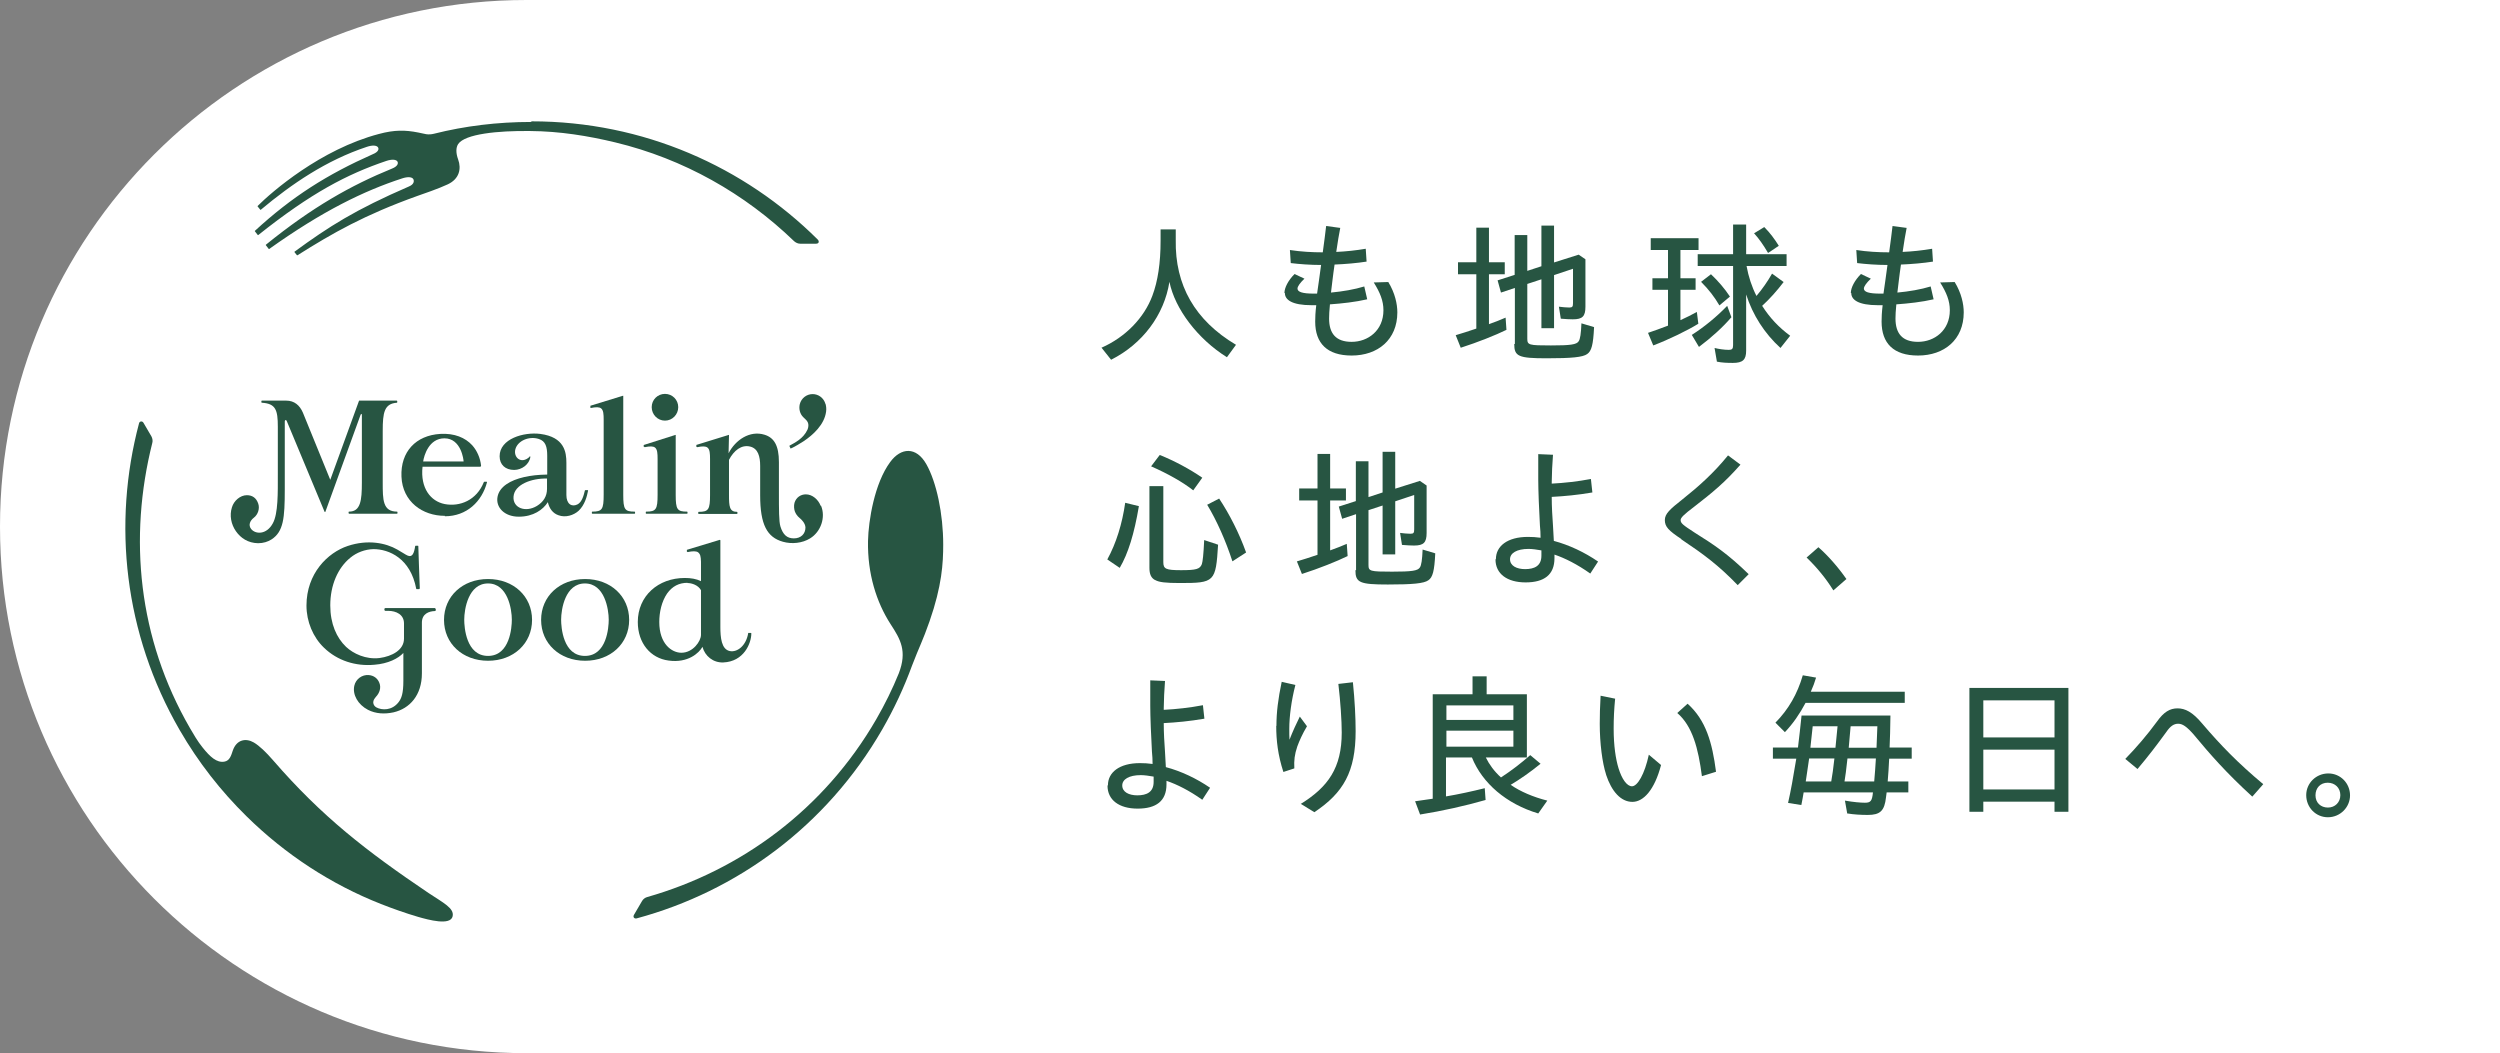
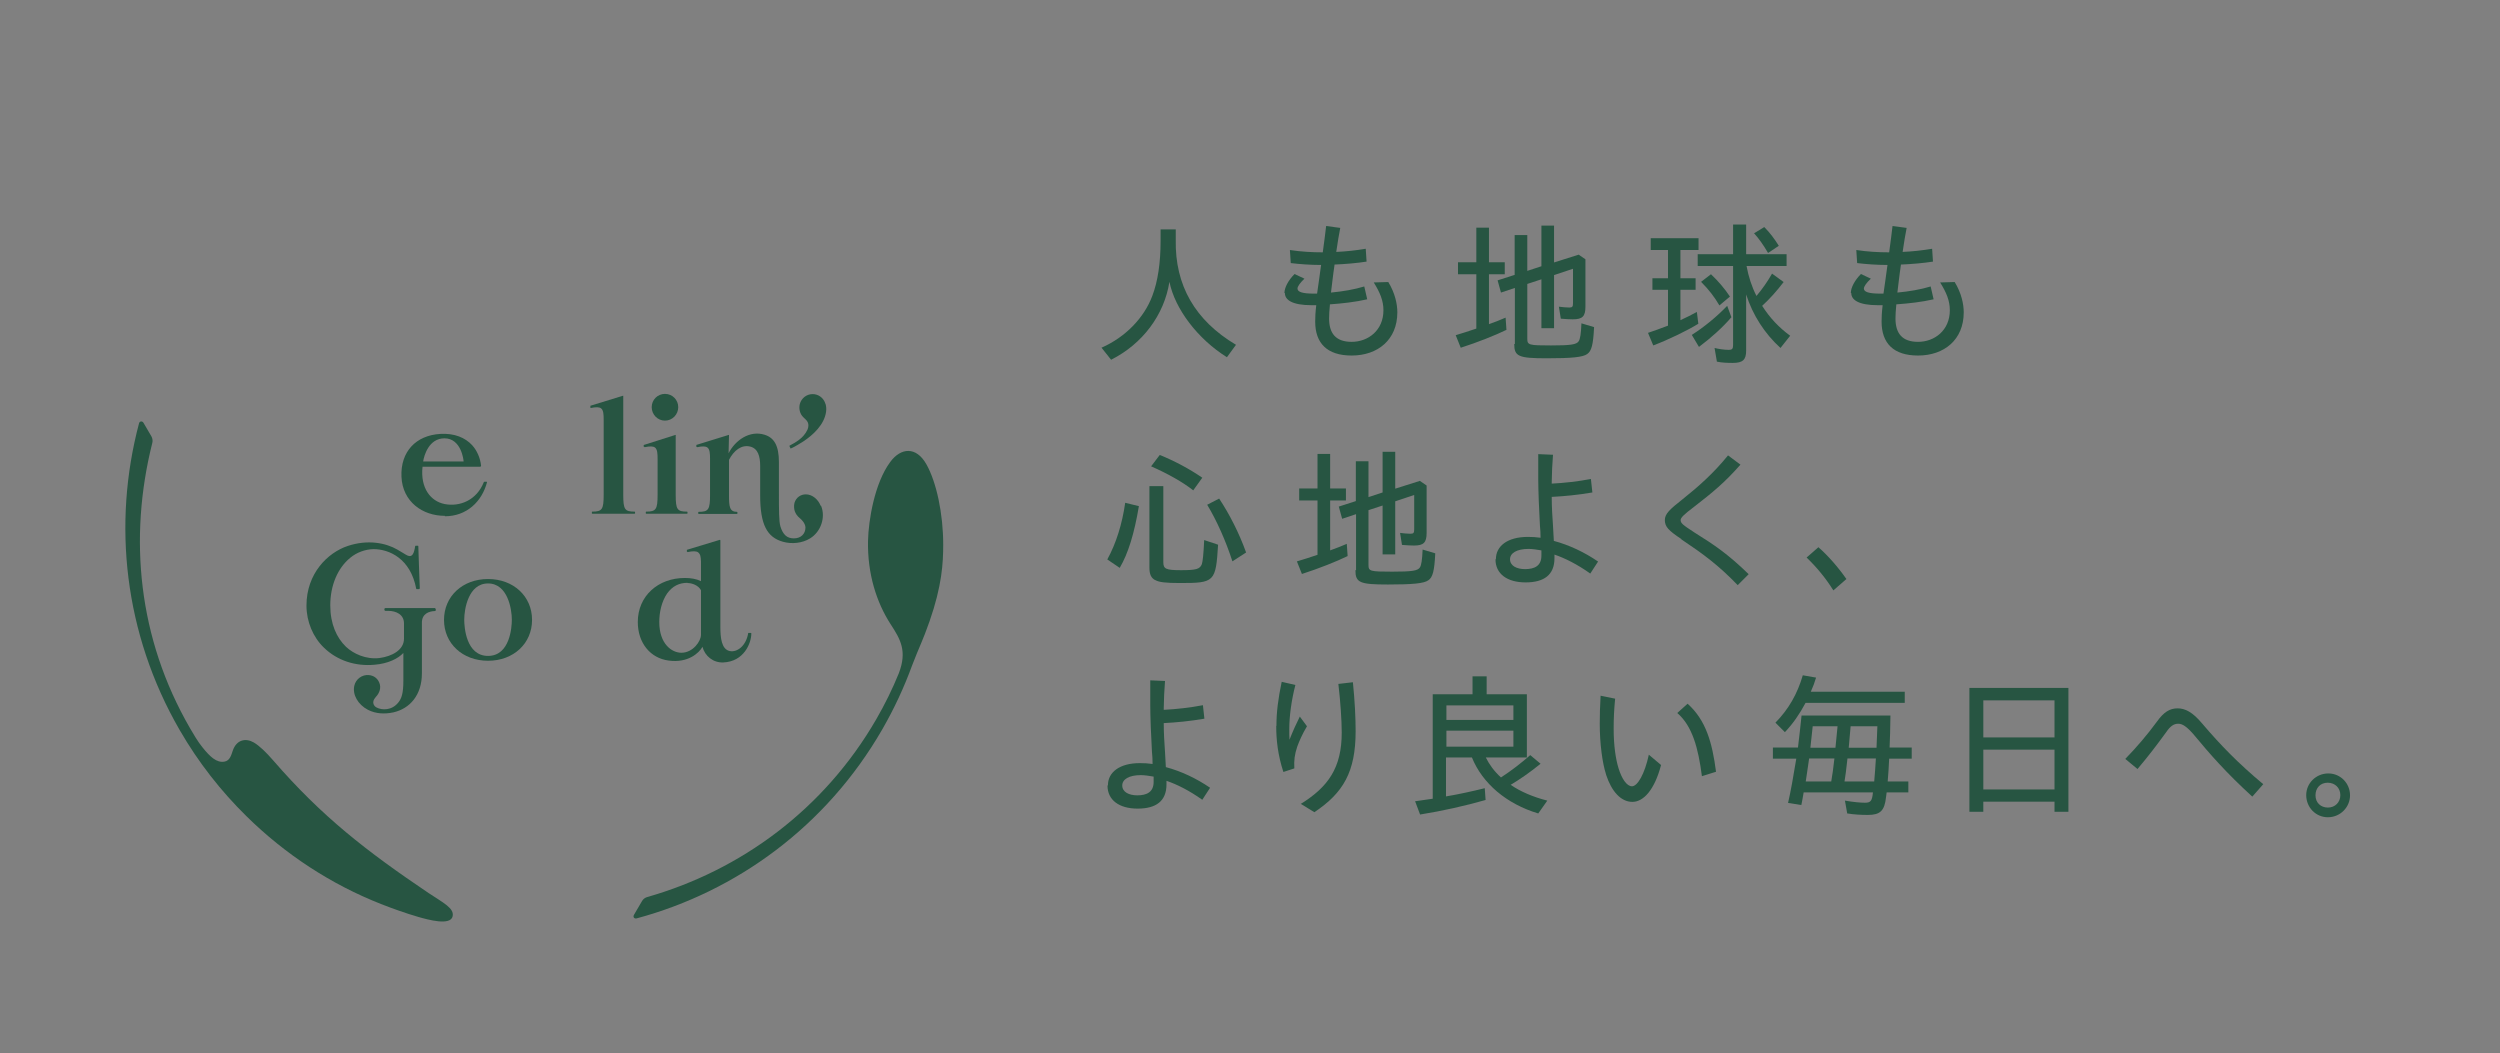
<svg xmlns="http://www.w3.org/2000/svg" id="_レイヤー_1" viewBox="0 0 118.69 50">
  <rect x="0" y="0" width="118.69" height="50" fill="#808080" stroke="none" />
  <defs>
    <style>.cls-1{fill:#275542;}.cls-2{fill:#fff;}</style>
  </defs>
-   <path class="cls-2" d="M25,0h93.69v50H25C11.2,50,0,38.8,0,25h0C0,11.2,11.2,0,25,0Z" />
  <path class="cls-1" d="M52.29,16.51c1.14-.5,2.03-1.42,2.42-2.47.26-.69.39-1.55.39-2.61v-.54h.72v.5c-.04,2.15.91,3.82,2.86,4.98l-.43.59c-1.38-.86-2.47-2.29-2.73-3.58-.25,1.58-1.28,2.95-2.77,3.7l-.46-.58Z" />
  <path class="cls-1" d="M60.98,13.91c0-.25.18-.6.48-.9l.47.22c-.21.2-.33.37-.33.47,0,.16.23.24.78.24h.15l.09-.63c.03-.22.07-.48.1-.73-.5,0-1.04-.04-1.44-.09l-.04-.62c.52.08,1.05.11,1.56.11.07-.48.12-.93.16-1.25l.67.09c-.05.27-.13.69-.19,1.14.46-.02.93-.07,1.4-.15l.04.61c-.44.07-1.01.12-1.52.14-.04.26-.07.52-.1.75l-.07.58c.55-.05,1.13-.15,1.58-.29l.14.61c-.56.13-1.2.2-1.77.24-.03.3-.04.52-.04.67,0,.71.32,1.11,1.07,1.11.78,0,1.51-.54,1.51-1.5,0-.45-.16-.84-.46-1.32l.69-.02c.32.52.43,1.05.43,1.44,0,1.3-.93,2.05-2.17,2.05-1.16,0-1.73-.58-1.73-1.61,0-.19.01-.45.05-.78h-.22c-.94,0-1.27-.26-1.27-.58Z" />
  <path class="cls-1" d="M69.12,15.91c.24-.07.62-.19.97-.31v-2.58h-.87v-.57h.87v-1.64h.6v1.64h.75v.57h-.75v2.37c.29-.1.58-.22.79-.31l.04.58c-.51.25-1.36.59-2.17.85l-.24-.6ZM71.92,16.33v-2.66l-.66.22-.16-.58.81-.26v-1.89h.6v1.7l.67-.22v-1.93h.6v1.75l1.17-.37.32.22v2.25c0,.46-.14.6-.6.6-.07,0-.4-.01-.57-.03l-.09-.57c.16.02.34.04.49.04s.18-.04.18-.21v-1.63l-.9.3v2.52h-.6v-2.32l-.67.22v2.6c0,.3.07.32,1.12.32.93,0,1.22-.04,1.32-.2.07-.1.11-.36.13-.85l.6.18c-.04.84-.12,1.14-.33,1.28-.21.15-.74.2-1.92.2-1.34,0-1.54-.09-1.54-.68Z" />
  <path class="cls-1" d="M78.25,15.8c.29-.1.55-.19.94-.34v-1.7h-.74v-.55h.74v-1.34h-.82v-.56h2.27v.56h-.86v1.34h.72v.55h-.72v1.44c.29-.13.52-.25.78-.39l.07.56c-.52.32-1.4.75-2.14,1.03l-.25-.6ZM80.32,15.9c.58-.37,1.17-.85,1.68-1.38l.2.54c-.39.46-.95.97-1.54,1.41l-.34-.57ZM81.51,17.16l-.11-.64c.2.05.46.09.68.09.15,0,.2-.05.2-.22v-3.76h-1.68v-.56h1.68v-1.41h.62v1.41h1.92v.56h-1.9c.09.5.25.99.47,1.42.28-.33.53-.69.74-1.06l.55.4c-.33.43-.64.78-1.02,1.13.37.58.8,1.03,1.33,1.42l-.46.58c-.76-.69-1.32-1.57-1.63-2.54v2.67c0,.43-.16.58-.63.58-.28,0-.51-.01-.76-.06ZM80.76,13.38l.47-.36c.34.32.65.68.9,1.06l-.5.42c-.22-.38-.49-.74-.87-1.12ZM83.27,11.08l.49-.3c.27.27.5.58.69.89l-.51.34c-.22-.38-.44-.69-.66-.93Z" />
  <path class="cls-1" d="M87.87,13.91c0-.25.18-.6.48-.9l.47.22c-.21.2-.33.37-.33.47,0,.16.23.24.78.24h.15l.09-.63c.03-.22.07-.48.1-.73-.5,0-1.04-.04-1.44-.09l-.04-.62c.52.08,1.05.11,1.56.11.07-.48.12-.93.16-1.25l.67.09c-.05.27-.13.69-.19,1.14.46-.02.93-.07,1.4-.15l.04.61c-.44.07-1.01.12-1.52.14-.04.26-.07.52-.1.75l-.07.58c.55-.05,1.13-.15,1.58-.29l.14.61c-.56.13-1.2.2-1.77.24-.03.3-.04.52-.04.67,0,.71.32,1.11,1.07,1.11.78,0,1.51-.54,1.51-1.5,0-.45-.16-.84-.46-1.32l.69-.02c.32.52.43,1.05.43,1.44,0,1.3-.93,2.05-2.17,2.05-1.16,0-1.73-.58-1.73-1.61,0-.19.01-.45.05-.78h-.22c-.94,0-1.27-.26-1.27-.58Z" />
  <path class="cls-1" d="M52.57,26.56c.42-.76.71-1.7.85-2.69l.65.16c-.22,1.31-.51,2.25-.91,2.93l-.59-.4ZM54.84,27.54c-.19-.1-.27-.28-.27-.58v-3.88h.66v3.61c0,.32.12.38.84.38s.9-.05.99-.29c.04-.12.08-.47.11-1.14l.66.22c-.11,1.77-.16,1.82-1.81,1.82-.69,0-1-.04-1.17-.14ZM54.65,22.14l.41-.54c.7.28,1.44.68,2.02,1.08l-.43.6c-.48-.38-1.2-.79-2-1.14ZM57.32,23.96l.56-.29c.49.74.95,1.64,1.28,2.56l-.65.42c-.31-.96-.74-1.93-1.2-2.69Z" />
  <path class="cls-1" d="M61.58,26.65c.24-.07.62-.19.97-.31v-2.58h-.87v-.57h.87v-1.64h.6v1.64h.75v.57h-.75v2.37c.29-.1.58-.22.79-.31l.04.58c-.51.25-1.36.59-2.17.85l-.24-.6ZM64.38,27.07v-2.66l-.66.22-.16-.58.81-.26v-1.89h.6v1.7l.67-.22v-1.93h.6v1.75l1.17-.37.32.22v2.25c0,.46-.14.6-.6.6-.07,0-.4-.01-.57-.03l-.09-.57c.16.02.34.04.49.04s.18-.04.18-.21v-1.63l-.9.3v2.52h-.6v-2.32l-.67.22v2.6c0,.3.07.32,1.12.32.93,0,1.22-.04,1.32-.2.07-.1.11-.36.13-.85l.6.18c-.04.84-.12,1.14-.33,1.28-.21.15-.74.2-1.92.2-1.34,0-1.54-.09-1.54-.68Z" />
  <path class="cls-1" d="M71.02,26.54c0-.6.53-1.05,1.52-1.05.19,0,.4.01.6.04,0-.19-.01-.39-.03-.58-.04-.67-.08-1.7-.08-2.17,0-.36,0-.75,0-1.22l.7.03c-.04.49-.05.84-.06,1.3v.07c.59-.03,1.23-.1,1.86-.22l.07.64c-.7.12-1.34.18-1.93.21,0,.45.03.98.06,1.37l.04.72c.72.19,1.46.54,2.1.98l-.37.57c-.62-.44-1.2-.73-1.7-.9,0,.07,0,.13,0,.17,0,.79-.49,1.15-1.37,1.15s-1.43-.41-1.43-1.09ZM72.4,27.02c.45,0,.78-.15.78-.64,0-.05,0-.13,0-.25-.23-.04-.44-.07-.61-.07-.56,0-.88.2-.88.49,0,.31.31.47.72.47Z" />
  <path class="cls-1" d="M79.82,25.59c-.6-.4-.78-.58-.78-.9,0-.3.25-.52.82-.97.79-.63,1.5-1.26,2.18-2.1l.59.44c-.75.85-1.31,1.31-2.2,2-.49.37-.64.52-.64.63,0,.15.1.23.67.6.91.57,1.55.99,2.56,1.97l-.52.52c-.92-.95-1.61-1.46-2.7-2.19Z" />
  <path class="cls-1" d="M85.77,26.47l.56-.49c.45.39.94.95,1.33,1.51l-.62.54c-.34-.55-.77-1.08-1.27-1.56Z" />
  <path class="cls-1" d="M52.6,37.28c0-.6.53-1.05,1.52-1.05.19,0,.4.01.6.04,0-.19-.01-.39-.03-.58-.04-.67-.08-1.7-.08-2.17,0-.36,0-.75,0-1.22l.7.03c-.04.49-.05.84-.06,1.3v.07c.59-.03,1.23-.1,1.86-.22l.07.64c-.7.12-1.34.18-1.93.21,0,.45.03.98.06,1.37l.04.72c.72.19,1.46.54,2.1.98l-.37.57c-.62-.44-1.2-.73-1.7-.9,0,.07,0,.13,0,.17,0,.79-.49,1.15-1.37,1.15s-1.43-.41-1.43-1.09ZM53.99,37.76c.45,0,.78-.15.78-.64,0-.05,0-.13,0-.25-.23-.04-.44-.07-.61-.07-.56,0-.88.2-.88.49,0,.31.31.47.72.47Z" />
  <path class="cls-1" d="M60.6,34.46c0-.64.08-1.28.25-2.09l.65.15c-.19.73-.29,1.5-.29,2.08,0,.19,0,.37.01.52.15-.39.34-.8.49-1.1l.34.46c-.22.37-.36.69-.46.96-.13.39-.16.66-.14,1.04l-.52.17c-.26-.8-.34-1.5-.34-2.19ZM61.75,38.17c1.31-.81,1.95-1.72,1.95-3.39,0-.56-.06-1.47-.16-2.31l.69-.08c.09.87.13,1.7.13,2.32,0,1.93-.58,2.93-1.96,3.85l-.65-.4Z" />
  <path class="cls-1" d="M67.19,38.04c.44-.06.64-.09.83-.12v-4.96h1.89v-.85h.67v.85h1.91v3h-1.95c.16.33.4.66.72.95.52-.34.97-.69,1.39-1.06l.49.41c-.52.42-.98.74-1.42,1,.46.32,1.07.58,1.74.75l-.43.61c-1.52-.46-2.65-1.43-3.15-2.66h-1.23v1.85c.55-.09,1.24-.24,1.84-.39l.04.56c-.98.28-2.05.52-3.11.69l-.24-.64ZM71.85,34.18v-.69h-3.18v.69h3.18ZM71.85,35.45v-.76h-3.18v.76h3.18Z" />
  <path class="cls-1" d="M76.25,36.77c-.18-.55-.3-1.49-.3-2.4,0-.37.01-.86.04-1.34l.69.14c-.05.52-.07.94-.07,1.42,0,.83.1,1.45.23,1.88.16.52.4.86.64.86.26,0,.6-.57.8-1.5l.58.49c-.31,1.19-.84,1.75-1.36,1.75-.55,0-.99-.5-1.25-1.29ZM79.63,33.85l.49-.44c.87.78,1.17,1.84,1.35,3.23l-.67.21c-.17-1.32-.45-2.38-1.17-3Z" />
  <path class="cls-1" d="M87.7,38.63l-.11-.62c.4.07.74.1.95.1.27,0,.34-.08.38-.49h-3.29c-.03.18-.07.41-.11.6l-.63-.1c.14-.62.23-1.13.39-2.1h-1.11v-.53h1.19c.07-.56.11-.96.17-1.52h4.22c-.01.75-.02,1.02-.04,1.52h1.05v.53h-1.07c-.02.41-.04.73-.07,1.08h.98v.52h-1.03l-.03.23c-.07.65-.28.84-.87.84-.31,0-.67-.02-.96-.07ZM84.29,34.31c.62-.63,1.04-1.36,1.3-2.25l.63.11c-.08.26-.13.4-.25.67h4.46v.53h-4.71c-.28.53-.6.99-.98,1.39l-.46-.46ZM86.94,37.1c.05-.3.1-.61.15-1.09h-1.2c-.09.56-.11.81-.16,1.09h1.22ZM87.14,35.5c.04-.44.05-.52.1-1.02h-1.18c-.04.37-.07.65-.11,1.02h1.2ZM88.98,37.1c.04-.44.05-.63.08-1.09h-1.35c-.07.66-.09.75-.14,1.09h1.41ZM89.09,35.5c.02-.6.03-.74.04-1.02h-1.27c-.04.47-.05.62-.09,1.02h1.32Z" />
  <path class="cls-1" d="M93.51,32.66h4.69v5.88h-.66v-.48h-3.38v.48h-.66v-5.88ZM97.54,35.01v-1.76h-3.38v1.76h3.38ZM97.54,37.48v-1.89h-3.38v1.89h3.38Z" />
  <path class="cls-1" d="M104.18,34.91c-.37-.43-.57-.55-.77-.55s-.37.11-.56.39c-.49.67-.83,1.12-1.37,1.76l-.58-.48c.51-.52,1.05-1.15,1.51-1.78.32-.45.61-.62.97-.62s.71.17,1.17.72c.87,1.02,1.69,1.87,2.9,2.88l-.52.59c-1.25-1.14-2.02-2.03-2.76-2.92Z" />
  <path class="cls-1" d="M109.49,37.75c0-.57.47-1.03,1.05-1.03s1.03.47,1.03,1.04-.47,1.04-1.05,1.04-1.03-.47-1.03-1.05ZM111.11,37.75c0-.34-.25-.59-.6-.59s-.58.25-.58.6.25.58.59.58.59-.25.59-.59Z" />
  <path class="cls-1" d="M20.35,42.4c-2.95-1.99-5.07-3.63-7.39-6.31-.33-.38-.64-.68-.91-.84-.38-.22-.82-.14-1,.39-.07.21-.14.48-.4.52-.36.06-.67-.22-1.03-.67-.23-.28-.45-.66-.6-.92-2.47-4.27-2.92-9.04-1.79-13.54.03-.1.01-.21-.04-.31l-.38-.65c-.06-.1-.19-.07-.21.03-1.26,4.75-.72,9.97,1.93,14.56.89,1.54,1.96,2.9,3.17,4.09,1.86,1.83,4.03,3.24,6.39,4.17h0c.56.22,1.15.43,1.76.61.49.14,1.54.43,1.64-.03.08-.38-.43-.63-1.14-1.1Z" />
  <path class="cls-1" d="M44.78,25.86c0-1.47-.32-2.97-.8-3.82s-1.21-.8-1.72-.1c-.74,1-1.03,2.77-1.05,3.74-.03,1.56.4,2.91,1.07,3.95.47.72.8,1.28.39,2.34-.3.74-.66,1.47-1.07,2.18-2.47,4.27-6.42,7.17-10.88,8.44-.1.03-.19.1-.24.19l-.38.65c-.07.12.03.2.13.17,4.74-1.28,9-4.37,11.65-8.96.57-.99,1.04-2,1.42-3.04.34-.89.51-1.18.83-2.1.59-1.69.65-2.76.65-3.66Z" />
-   <path class="cls-1" d="M25.21,5.79c-1.59,0-3.14.19-4.61.56h0c-.12.03-.25.04-.37.02-.13-.03-.29-.06-.38-.08-.61-.12-1.12-.13-1.86.07-2.77.73-5.09,2.75-5.76,3.42,0,0,0,.02,0,.02l.13.16s.02,0,.02,0c1.47-1.23,3.11-2.35,5.04-2.99.27-.09.47-.07.53.03.05.09,0,.22-.25.32-2.16.96-3.83,2.01-5.6,3.64,0,0,0,.02,0,.02l.14.18s.02,0,.02,0c2.51-2,4.22-2.89,6.08-3.52.27-.09.47-.07.53.03.05.09,0,.23-.25.33-1.96.8-3.79,1.83-6,3.62,0,0,0,.02,0,.02l.14.18s.02,0,.02,0c2.54-1.81,4.5-2.76,6.31-3.35.27-.09.47-.07.53.03.05.09.04.25-.2.35-2.56,1.11-3.8,1.9-5.44,3.1,0,0,0,.02,0,.02l.12.15s.02,0,.02,0c1.68-1.06,3.19-1.92,5.7-2.82.23-.08,1.02-.35,1.44-.55.55-.26.65-.74.49-1.18-.11-.3-.11-.56,0-.73.32-.48,1.88-.64,3.42-.62,1.41.01,2.75.23,4.04.54,3.24.78,6.15,2.43,8.49,4.69.08.07.18.12.29.12h.75c.15,0,.16-.12.08-.2-3.48-3.46-8.28-5.61-13.58-5.61Z" />
  <path class="cls-1" d="M21.12,24.51c1.04,0,1.76-.7,2-1.61,0-.01,0-.03-.02-.03h-.1s-.02,0-.03.02c-.34.86-1.14,1.18-1.86,1.04-.66-.13-1.16-.75-1.05-1.77h2.75s.03-.03.03-.05c-.04-.37-.19-.71-.42-.97-.33-.36-.84-.58-1.52-.54-1.15.07-1.89.84-1.84,2.03s1,1.86,2.06,1.86ZM22,21.91h-1.91c.04-.28.27-1.1,1.01-1.1.8,0,.91,1.03.91,1.1Z" />
-   <path class="cls-1" d="M25.14,21.69c-.4.37-.78.02-.67-.37s.64-.63,1.11-.48c.32.1.4.37.4.8v.89c-.46.01-.73.04-1.1.12-.65.15-1.17.45-1.26.94s.32.94,1.01.94,1.15-.33,1.38-.69c.07.31.24.53.5.62.34.13.73,0,.96-.21.29-.27.4-.69.45-.96,0,0,0-.02-.02-.02h-.11s-.01,0-.02.01c-.06.26-.15.57-.36.67-.27.13-.52-.02-.52-.45v-1.53c0-.5-.09-1.22-1.24-1.37-.78-.1-1.93.23-1.93,1.06,0,.4.27.65.69.65.36,0,.72-.26.77-.62,0-.02-.02-.04-.04-.02ZM25.49,24.02c-.55.33-1.15.09-1.11-.44.04-.58.86-.88,1.59-.86v.49c0,.35-.17.62-.48.81Z" />
  <path class="cls-1" d="M28.02,19.35s.02.02.03.02c.25-.05.4-.05.49.02.11.09.12.28.12.54v3.56c0,.69-.07.8-.54.8-.01,0-.02.01-.02.02v.06s.01.02.02.02h2.01s.02-.01.02-.02v-.06s-.01-.02-.02-.02c-.47,0-.54-.1-.54-.8v-4.68s0-.01,0-.02c0,0-.01,0-.02,0l-1.53.47s-.01,0-.01.01c0,0,0,.01,0,.02v.06Z" />
  <path class="cls-1" d="M31.57,19.97c.35,0,.63-.29.63-.64s-.28-.63-.63-.63-.63.28-.63.63.28.64.63.64Z" />
  <path class="cls-1" d="M30.58,21.21s.02.02.03.02c.25-.05.4-.05.49.02.11.09.12.28.12.54v1.7c0,.69-.07.8-.54.8-.01,0-.02.01-.02.02v.06s.01.02.02.02h1.94s.02-.01.02-.02v-.06s-.01-.02-.02-.02c-.47,0-.54-.1-.54-.8v-2.82s.01-.01,0-.02c0,0-.01,0-.02,0l-1.48.47s-.01,0-.02.01c0,0,0,.01,0,.02v.06Z" />
  <path class="cls-1" d="M39.17,19.15s0,0,0,0c0,0,0-.02,0-.03-.09-.24-.32-.41-.59-.41-.29,0-.54.2-.61.48-.05.21,0,.45.16.61.07.08.17.14.22.25.05.1.03.24-.01.34-.2.44-.61.63-.86.77,0,0,0,.01,0,.02,0,0,.05.11.05.11,0,0,.01,0,.02,0,.23-.1.45-.25.6-.34.45-.3.99-.79,1.07-1.41.02-.14,0-.27-.03-.38Z" />
-   <path class="cls-1" d="M18.84,19.12s.02-.01.02-.02v-.05s-.01-.03-.02-.03h-1.78s-.02,0-.02.02l-1.36,3.74-1.3-3.19c-.15-.35-.41-.57-.79-.57h-1.16s-.02.01-.02.02v.06s.01.02.02.02c.66.04.76.34.76,1.14v2.25c0,.87.02,1.88-.24,2.34-.3.55-.83.52-1.03.26-.14-.18-.05-.39.13-.53.2-.15.29-.44.21-.67-.09-.27-.28-.4-.54-.4-.32,0-.62.27-.71.58,0,0,0,0,0,0-.12.38-.04.8.19,1.13s.58.56,1.05.57c.25,0,.47-.07.64-.18.57-.37.63-1.01.63-2.38v-3.22c0-.08.06-.09.09-.03.01.03,1.8,4.32,1.8,4.32,0,0,.01.01.02.01,0,0,.02,0,.02-.02l1.67-4.6c.03-.06.06-.05.06.02v3.2c0,.85-.06,1.38-.61,1.38-.01,0-.02.01-.02.02v.05s.01.03.02.03h2.28s.02-.01.02-.02v-.06s-.01-.02-.02-.02c-.68,0-.68-.56-.68-1.38v-2.45c0-.87.07-1.3.68-1.34Z" />
  <path class="cls-1" d="M38.96,24.01c-.11-.29-.39-.54-.7-.54-.24,0-.46.14-.54.4-.04.14-.02.32.02.42s.11.21.21.29c.11.09.28.26.29.46,0,.31-.22.52-.55.52s-.52-.18-.64-.57c-.07-.23-.07-.79-.07-1.61v-1.44c0-.79-.23-1.16-.68-1.3-.7-.22-1.39.25-1.71.88l.02-.85s0-.01,0-.02c0,0-.01,0-.02,0l-1.52.47s-.01,0-.01.01c0,0,0,.01,0,.02v.06s.03.02.04.02c.25-.05.4-.05.49.02.11.09.12.28.12.54v1.71c0,.69-.07.8-.54.8-.01,0-.02.01-.02.02v.06s.01.02.02.02h1.82s.02-.01.02-.02v-.06s-.01-.02-.02-.02c-.36,0-.38-.26-.38-.8v-1.67c.23-.44.59-.73,1-.63.38.09.48.47.48.92v1.4c0,1.39.33,1.99,1.08,2.2.42.12.92.07,1.29-.16.51-.31.75-1,.52-1.55Z" />
  <path class="cls-1" d="M23.17,27.49c-1.21,0-2.09.82-2.09,1.94s.88,1.94,2.09,1.94,2.09-.82,2.09-1.94-.88-1.94-2.09-1.94ZM24.3,29.42c0,.36-.09,1.72-1.13,1.72s-1.13-1.36-1.13-1.72c0-.49.19-1.72,1.13-1.72s1.13,1.23,1.13,1.72Z" />
-   <path class="cls-1" d="M27.78,27.49c-1.21,0-2.09.82-2.09,1.94s.88,1.94,2.09,1.94,2.09-.82,2.09-1.94-.88-1.94-2.09-1.94ZM28.9,29.42c0,.36-.09,1.72-1.13,1.72s-1.13-1.36-1.13-1.72c0-.49.19-1.72,1.13-1.72s1.13,1.23,1.13,1.72Z" />
  <path class="cls-1" d="M35.63,30.05h0s-.08,0-.09,0c0,0-.01,0-.02,0,0,0,0,.01,0,.02-.1.59-.52.91-.87.84-.4-.08-.45-.64-.45-1.15,0-.47,0-4.09,0-4.11,0-.01-.02-.02-.03-.02,0,0,0,0,0,0l-1.55.47s-.01,0-.01.01c0,0,0,.01,0,.02v.06s.03.02.04.02c.24-.05.4-.05.49.01.11.09.13.19.14.45v.92c-.23-.11-.48-.15-.77-.15-1.26,0-2.23.85-2.23,2.09,0,1.01.61,1.72,1.46,1.83.92.13,1.45-.36,1.61-.65.12.44.51.76.99.74.97-.04,1.33-.9,1.33-1.38,0-.01-.01-.02-.02-.02ZM32.64,27.68c.2,0,.51.1.64.34,0,0,0,.08,0,.5,0,.27,0,1.2,0,1.62,0,.3-.38.85-.93.85-.46,0-1.05-.42-1.05-1.46,0-.46.11-.97.37-1.35.25-.35.57-.51.97-.51Z" />
  <path class="cls-1" d="M20.68,28.87c-.3,0-2.09,0-2.39,0-.02,0-.04.02-.04.04v.05s.02.04.04.04h.13c.4,0,.76.18.76.6v.72c0,.54-.57.84-1.16.92-.65.08-1.25-.21-1.59-.53-.45-.43-.75-1.09-.75-1.97,0-.96.36-1.78.95-2.26.3-.25.7-.4,1.1-.41.74,0,1.76.44,2.03,1.88,0,0,.01.02.02.02h.12s.03-.02.03-.04c-.02-.38-.06-1.78-.07-2,0-.01,0-.02-.02-.02h-.1s-.03,0-.03.02c-.05.33-.13.54-.35.45-.12-.05-.23-.14-.5-.29-.54-.31-1.39-.49-2.35-.17s-1.96,1.31-1.96,2.83c0,.76.31,1.5.83,2,.64.62,1.51.89,2.39.81.66-.05,1.14-.3,1.38-.56,0,.39,0,.99,0,1.32,0,.61-.09.84-.23,1.02-.31.4-.79.39-1.06.24-.08-.05-.13-.12-.14-.22,0-.12.05-.18.13-.28.18-.19.25-.44.16-.66-.08-.21-.26-.35-.5-.37-.32-.03-.62.19-.69.51-.09.42.17.89.65,1.14.37.19.79.21,1.21.12.78-.18,1.35-.82,1.35-1.85v-2.41c0-.42.33-.54.62-.55.02,0,.04-.02.04-.04v-.04s-.02-.05-.04-.05Z" />
</svg>